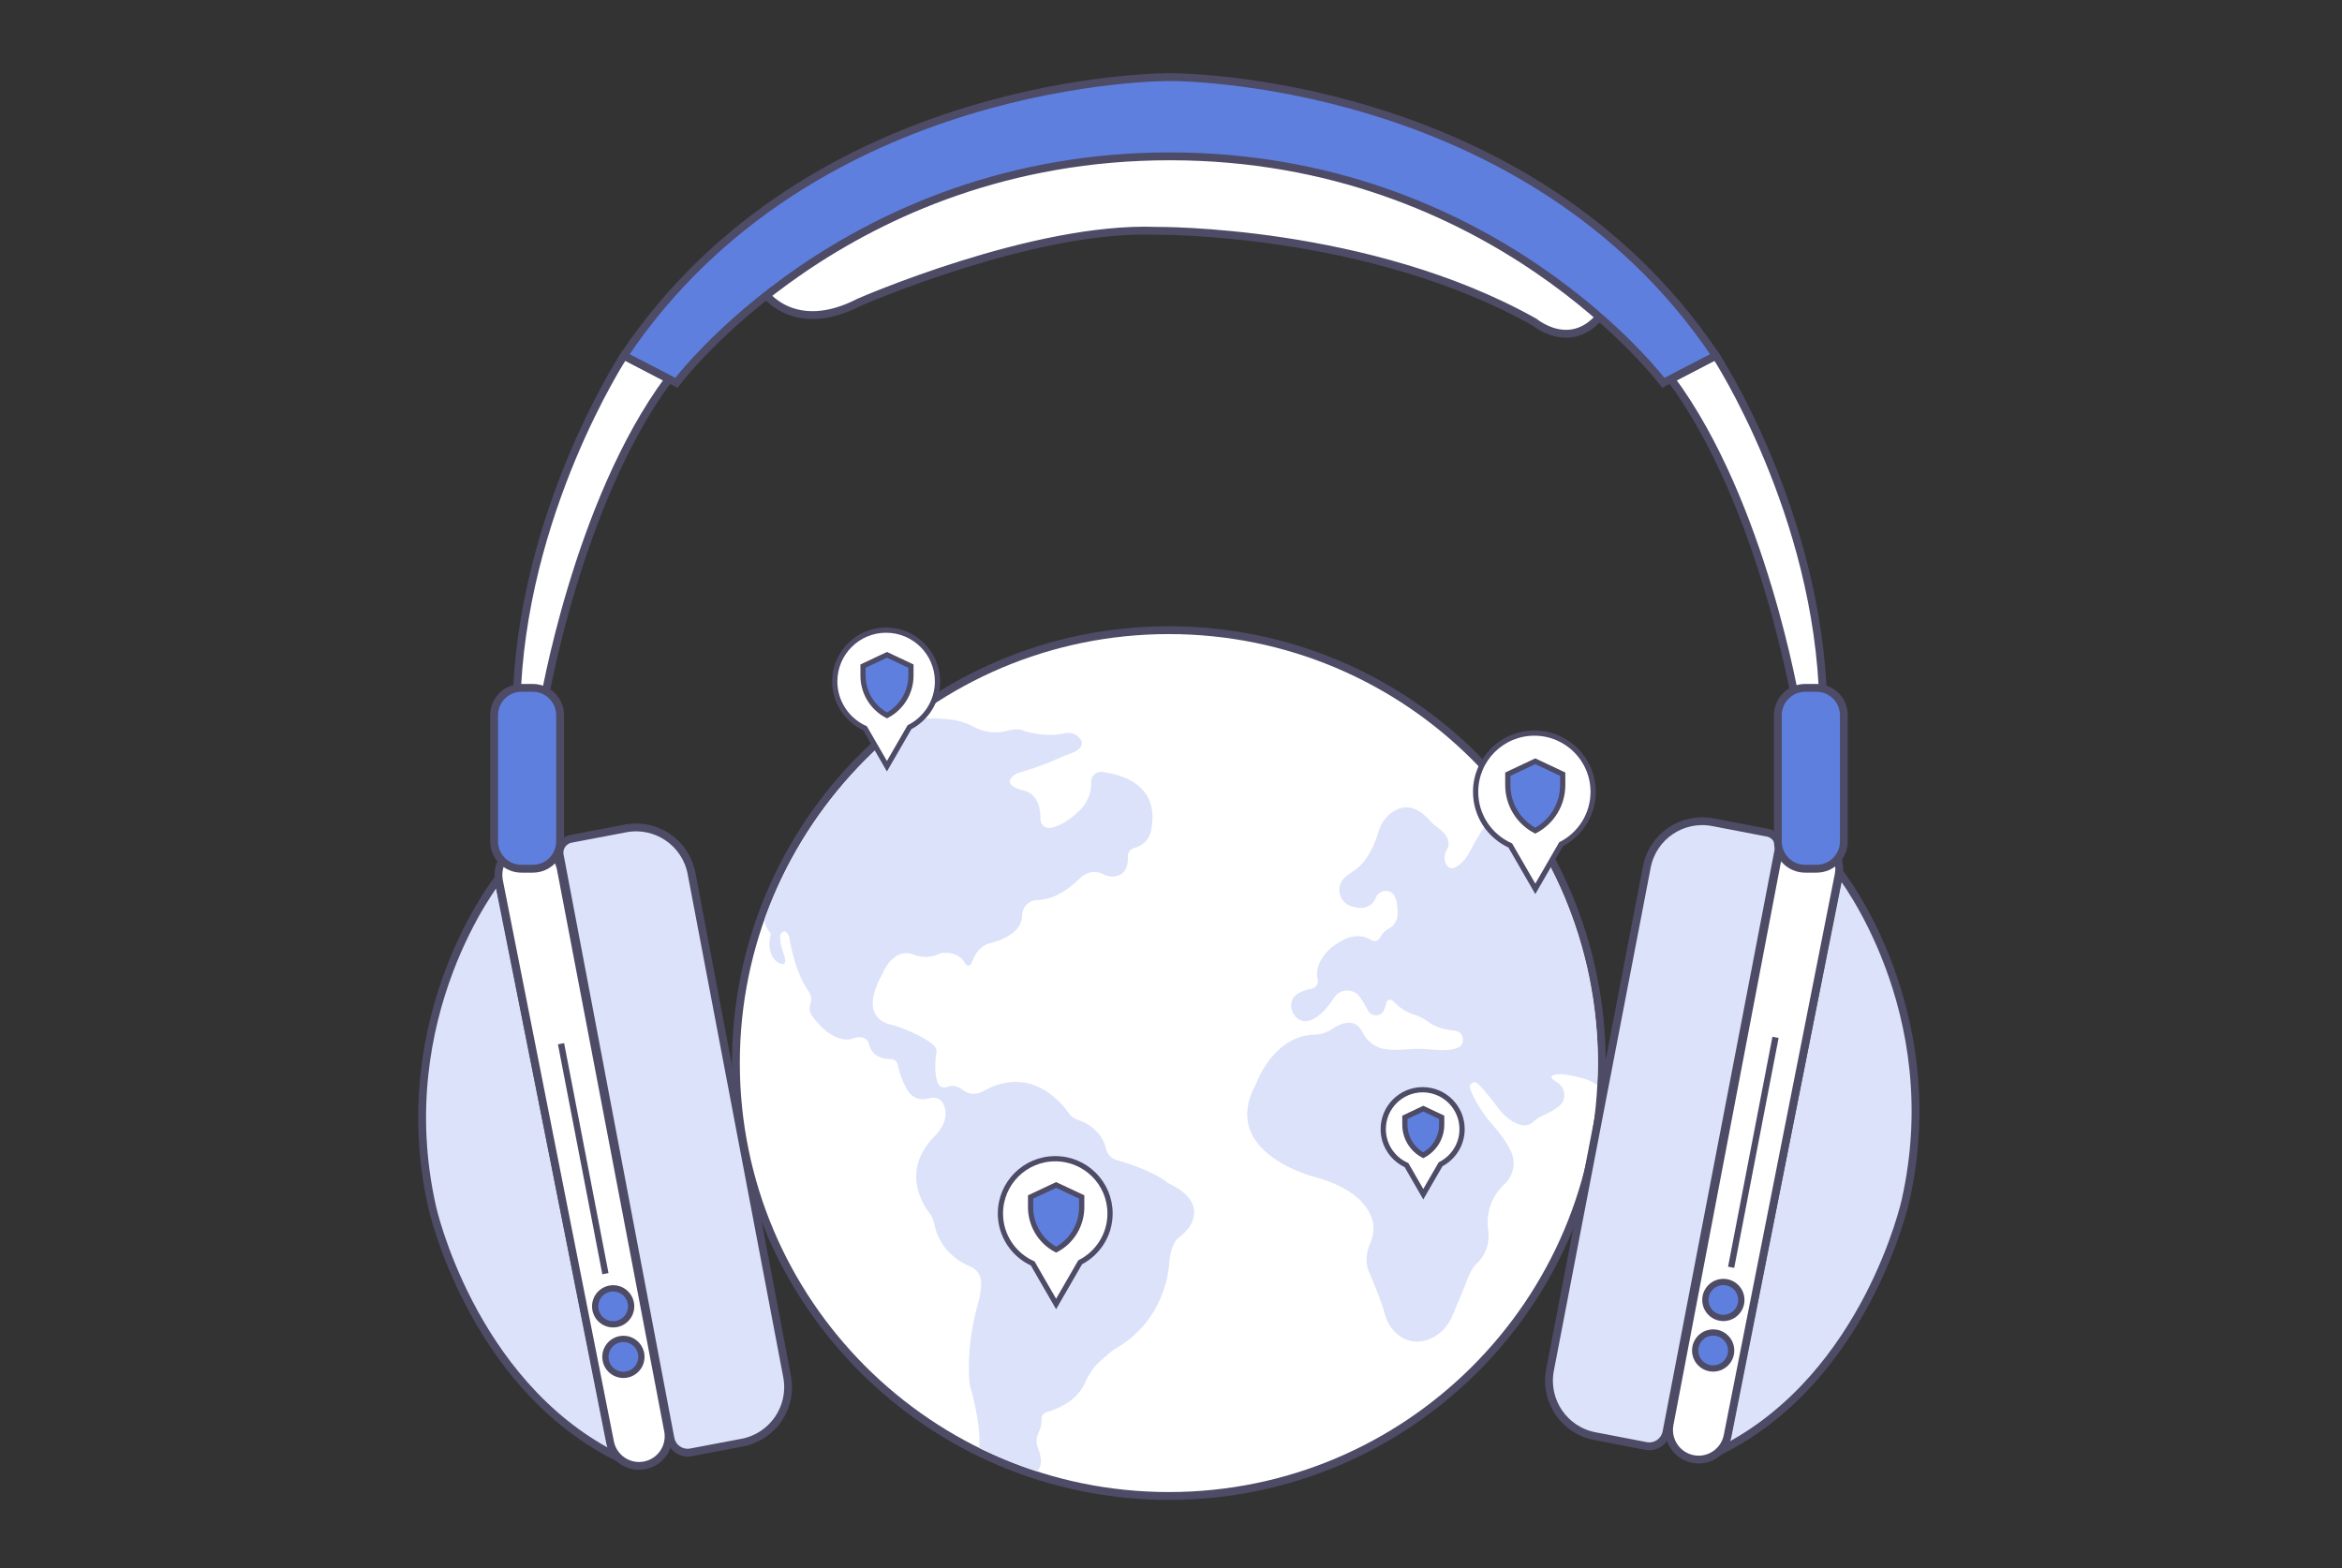
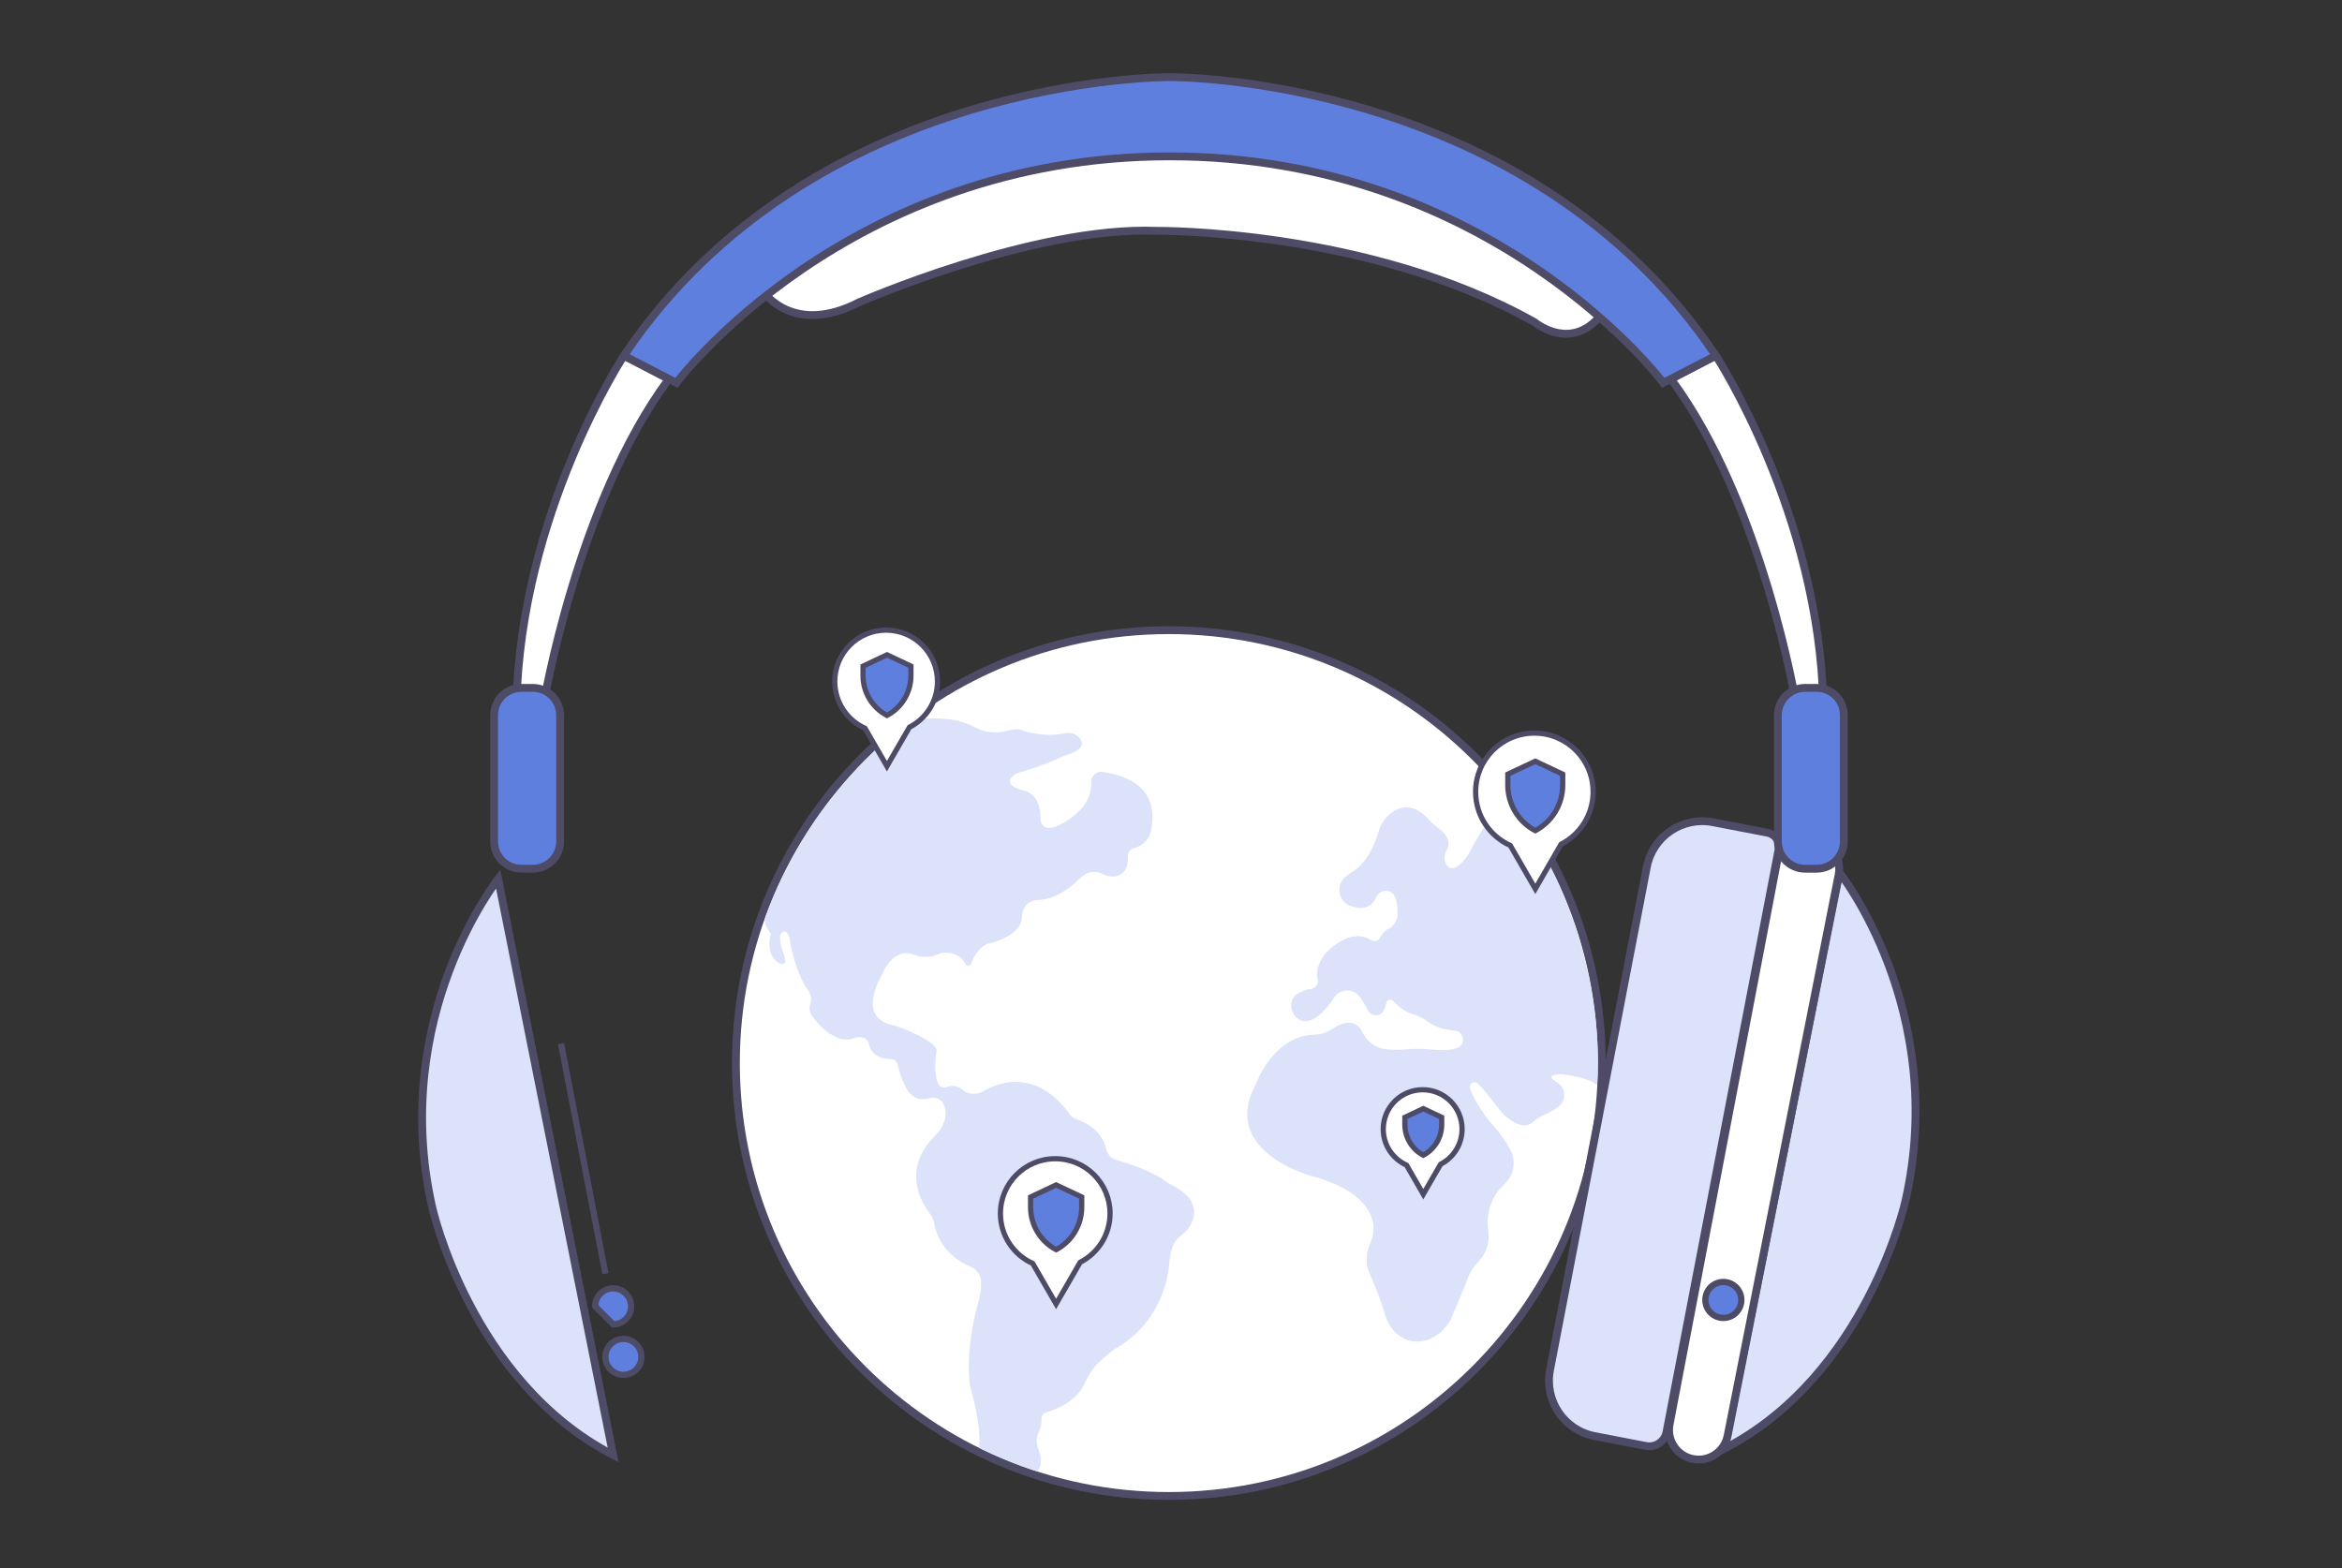
<svg xmlns="http://www.w3.org/2000/svg" width="448" height="300" viewBox="0 0 448 300" fill="none">
  <rect x="0" y="0" width="448" height="300" fill="#333333" stroke="none" />
  <g clip-path="url(#clip0_2307_57462)">
    <path d="M223.59 286.2C269.33 286.2 306.41 249.12 306.41 203.38C306.41 157.64 269.33 120.56 223.59 120.56C177.849 120.56 140.77 157.64 140.77 203.38C140.77 249.12 177.849 286.2 223.59 286.2Z" fill="white" stroke="#4D4B66" stroke-width="1.5" stroke-miterlimit="10" />
    <path d="M146.39 175.46C145.87 176.9 147.46 178.62 147.46 178.62C146.42 182.76 148.74 184.07 148.74 184.07C150.98 185.4 149.98 182.7 149.98 182.7C148.83 179.69 149.32 178.67 149.32 178.67C150.36 177.36 150.96 179.2 150.96 179.2C152.11 186.13 154.35 189.15 154.35 189.15C155.29 190.35 155.29 191.28 155.06 191.91C154.76 192.72 154.81 193.62 155.32 194.33C159.27 199.76 162.68 198.82 162.68 198.82C165.74 197.62 166.18 199.57 166.18 199.57C166.69 202.2 169.01 202.62 170.42 202.61C171.07 202.61 171.61 203.08 171.74 203.71C172.38 206.81 173.69 208.71 173.69 208.71C174.96 210.53 176.64 210.45 177.79 210.1C178.78 209.8 179.88 210.15 180.38 211.06C182.23 214.38 178.53 217.65 178.53 217.65C172.6 223.91 176.22 230.01 177.86 232.15C178.29 232.71 178.57 233.37 178.7 234.06C179.73 239.28 183.65 241.5 185.63 242.31C186.81 242.79 187.62 243.93 187.68 245.2C187.76 247.12 187.12 249.23 187.12 249.23C184.52 258.52 185.52 265.01 185.52 265.01C185.52 265.01 187.71 272.06 187.31 277C187.31 277 192.52 279.63 198.3 281.48C198.3 281.48 199.95 280.57 198.55 277.06C198.14 276.03 198.23 274.88 198.74 273.9C199.04 273.32 199.27 272.53 199.23 271.45C199.2 270.86 199.59 270.33 200.16 270.17C202.04 269.64 205.93 268.16 207.51 264.62C208.16 263.16 209 261.79 210.16 260.68C210.72 260.15 211.4 259.54 212.21 258.86C212.76 258.4 213.36 257.99 213.98 257.63C216.1 256.4 222.55 251.89 223.65 241.96C223.65 241.96 223.69 238.19 225.53 236.73C226.33 236.1 227.09 235.42 227.62 234.55C228.85 232.52 229.48 229.17 223.42 226.32C223.42 226.32 220.83 224.01 213.61 221.94C212.6 221.65 211.82 220.84 211.59 219.82C211.2 218.12 209.95 215.51 205.97 214.15C205.38 213.95 204.87 213.57 204.52 213.06C202.82 210.61 197 203.77 188.07 208.77C187.03 209.35 185.75 209.44 184.7 208.88C184.52 208.78 184.35 208.67 184.19 208.54C183.42 207.88 182.4 207.56 181.43 207.87C181.33 207.9 181.23 207.94 181.13 207.97C180.46 208.23 179.68 207.93 179.42 207.26C178.99 206.19 178.64 204.29 179.16 201.08C179.16 201.08 179.71 199.44 172.05 196.52C171.47 196.3 170.86 196.13 170.26 195.99C168.59 195.59 164.54 193.79 168.91 186.08C168.91 186.08 170.96 180.87 175.12 182.77C175.12 182.77 177.47 183.66 179.93 182.35C179.93 182.35 183.25 181.67 184.65 184.36C184.91 184.85 185.62 184.82 185.81 184.3C186.34 182.83 187.32 181.09 189.1 180.51C189.1 180.51 195.5 179.26 195.51 175.19C195.52 173.66 196.64 172.35 198.16 172.21C198.29 172.2 198.43 172.19 198.58 172.18C199.54 172.13 200.49 171.97 201.38 171.6C202.71 171.05 204.59 170.01 206.51 168.08C207.1 167.49 207.84 167.03 208.67 166.88C209.33 166.76 210.12 166.79 210.94 167.21C211.69 167.59 212.54 167.79 213.37 167.65C214.56 167.44 215.85 166.58 215.75 163.82C215.72 163.08 216.22 162.41 216.94 162.24C218.52 161.86 219.79 160.63 220.15 159.04C221.02 155.17 220.7 149.12 210.9 147.68C209.8 147.52 208.75 148.36 208.74 149.47C208.74 149.52 208.74 149.58 208.74 149.64C208.81 151.65 208.01 153.61 206.57 155.01C205.08 156.47 203.1 157.97 201.02 158.39C199.99 158.6 199.02 157.81 199.03 156.76C199.06 154.91 198.65 152.04 195.98 151.28C195.98 151.28 191.82 150.5 193.62 148.6C193.99 148.21 194.48 147.95 195 147.8C196.33 147.42 199.59 146.43 202.81 144.92C203.28 144.7 203.77 144.52 204.27 144.36C205.55 143.94 207.95 142.89 206.51 141.19C205.82 140.37 204.7 140.05 203.66 140.29C202.27 140.62 199.68 140.89 195.98 139.9C195.98 139.9 195 139.16 192.85 139.77C190.88 140.32 188.78 140.23 186.92 139.36C186.65 139.23 186.36 139.09 186.06 138.94C184.73 138.26 183.29 137.82 181.81 137.65C179.26 137.36 175.18 137.17 173.43 138.5C173.44 138.49 155.42 150.72 146.39 175.46Z" fill="#DBE2F9" />
    <path d="M290.209 155.38C287.409 151.47 282.629 160.08 281.169 162.91C280.739 163.75 280.179 164.53 279.479 165.17C277.829 166.69 276.999 166.12 276.579 165.23C276.179 164.39 276.269 163.39 276.749 162.58C277.809 160.79 276.239 159.23 275.129 158.43C274.529 157.99 273.959 157.5 273.459 156.94C270.559 153.65 268.019 154.2 266.309 155.39C265.029 156.28 264.119 157.62 263.689 159.13C262.059 164.87 259.019 166.57 259.019 166.57C258.329 167 257.769 167.41 257.319 167.81C255.399 169.5 256.059 172.58 258.489 173.37C261.429 174.33 262.689 172.95 263.209 171.69C263.869 170.12 266.099 169.98 266.819 171.52C267.279 172.51 267.379 173.83 267.339 174.97C267.299 176.13 266.639 177.19 265.599 177.7C264.859 178.06 264.329 178.75 263.959 179.43C263.599 180.08 262.809 180.23 262.199 179.81C261.789 179.53 261.329 179.36 260.879 179.25C259.709 178.97 258.479 179.13 257.379 179.63C253.899 181.22 252.599 183.49 252.119 185.01C251.879 185.75 251.889 186.54 252.049 187.31C252.439 189.25 250.189 189.28 250.189 189.28C249.549 189.48 249.009 189.69 248.549 189.92C245.359 191.51 247.529 196.48 250.829 195.13C252.669 194.38 254.209 192.41 255.189 190.87C256.309 189.12 258.829 189.01 260.079 190.67C260.739 191.55 261.279 192.54 261.639 193.26C262.229 194.47 263.949 194.58 264.639 193.42C264.919 192.96 265.079 192.39 265.179 191.86C265.289 191.26 266.039 191.04 266.459 191.49C267.939 193.03 269.249 193.71 270.209 194C271.279 194.32 272.289 194.79 273.169 195.46C274.759 196.66 276.779 197.05 278.259 197.17C280.039 197.31 280.489 199.79 278.829 200.46C277.429 201.02 275.419 200.96 273.859 200.8C272.259 200.63 270.649 200.62 269.049 200.76C267.389 200.9 266.079 200.87 265.029 200.73C263.129 200.48 261.509 199.27 260.669 197.55C259.209 194.56 256.489 195.73 254.809 196.88C253.829 197.55 252.669 197.91 251.479 197.94C244.449 198.11 241.109 205.3 240.439 206.95C240.329 207.22 240.199 207.48 240.069 207.74C233.419 220.55 251.239 225.09 251.239 225.09C258.859 227.14 261.549 230.51 262.429 233.1C262.959 234.65 262.789 236.34 262.119 237.84C260.839 240.72 261.709 242.91 261.709 242.91C261.709 242.91 264.109 248.4 264.939 251.49C265.399 253.18 266.399 254.7 267.859 255.67C269.219 256.57 271.079 257.12 273.419 256.19C275.419 255.4 276.969 253.76 277.799 251.78L279.769 247.09C280.139 246.21 280.479 245.32 280.809 244.43C281.089 243.7 281.609 242.58 282.509 241.71C284.069 240.2 284.929 238.1 284.719 235.94C284.699 235.73 284.679 235.51 284.649 235.28C284.249 232.15 285.269 228.96 287.539 226.77C287.619 226.69 287.699 226.62 287.779 226.54C289.519 224.94 290.039 222.38 289.019 220.25C288.299 218.73 287.039 216.83 284.909 214.51C284.909 214.51 281.979 210.82 281.199 208.19C280.939 207.3 282.049 206.66 282.709 207.31C283.529 208.12 284.769 209.55 286.649 212.05C287.329 212.96 288.139 213.76 289.089 214.38C290.339 215.18 291.979 215.8 293.219 214.67C293.839 214.11 294.539 213.65 295.309 213.32C296.209 212.93 297.359 212.35 298.259 211.6C299.729 210.37 299.489 208.01 297.829 207.05C296.699 206.39 295.789 205.53 298.809 205.5C298.809 205.5 304.239 206.16 305.459 207.62C305.509 207.58 308.439 180.85 290.209 155.38Z" fill="#DBE2F9" />
    <path d="M212.34 232.16C212.34 236.23 210.02 239.76 206.62 241.5L204.85 244.57L202.02 249.47L199.19 244.57L197.55 241.72C193.91 240.08 191.37 236.41 191.37 232.16C191.37 226.37 196.06 221.68 201.85 221.68C207.65 221.67 212.34 226.37 212.34 232.16Z" fill="white" stroke="#4D4B66" stroke-miterlimit="10" />
    <path d="M202.03 239.08C199.02 237.49 197.14 234.36 197.14 230.95V229L202.03 226.7L206.92 229V230.95C206.92 234.36 205.04 237.49 202.03 239.08Z" fill="#5F7FDF" stroke="#4D4B66" stroke-miterlimit="10" stroke-linecap="round" />
    <path d="M304.75 151.49C304.75 155.86 302.26 159.65 298.62 161.51L296.72 164.8L293.69 170.05L290.66 164.8L288.9 161.75C284.99 159.99 282.27 156.06 282.27 151.49C282.27 145.28 287.3 140.25 293.51 140.25C299.72 140.25 304.75 145.28 304.75 151.49Z" fill="white" stroke="#4D4B66" stroke-miterlimit="10" />
    <path d="M293.68 158.92C290.45 157.21 288.43 153.86 288.43 150.2V148.11L293.68 145.64L298.93 148.11V150.2C298.93 153.85 296.91 157.21 293.68 158.92Z" fill="#5F7FDF" stroke="#4D4B66" stroke-miterlimit="10" stroke-linecap="round" />
    <path d="M179.33 130.38C179.33 134.2 177.15 137.5 173.97 139.13L172.31 142L169.66 146.59L167.01 142L165.47 139.33C162.06 137.79 159.68 134.36 159.68 130.37C159.68 124.95 164.08 120.55 169.5 120.55C174.94 120.56 179.33 124.96 179.33 130.38Z" fill="white" stroke="#4D4B66" stroke-miterlimit="10" />
    <path d="M169.67 136.87C166.85 135.38 165.09 132.45 165.09 129.26V127.44L169.67 125.28L174.25 127.44V129.26C174.25 132.45 172.49 135.38 169.67 136.87Z" fill="#5F7FDF" stroke="#4D4B66" stroke-miterlimit="10" stroke-linecap="round" />
    <path d="M279.68 216.02C279.68 218.95 278.01 221.49 275.57 222.74L274.29 224.95L272.26 228.47L270.23 224.95L269.05 222.9C266.43 221.72 264.6 219.08 264.6 216.02C264.6 211.85 267.98 208.48 272.14 208.48C276.31 208.48 279.68 211.86 279.68 216.02Z" fill="white" stroke="#4D4B66" stroke-miterlimit="10" />
    <path d="M272.259 221.01C270.089 219.86 268.739 217.61 268.739 215.16V213.76L272.259 212.1L275.779 213.76V215.16C275.779 217.61 274.429 219.86 272.259 221.01Z" fill="#5F7FDF" stroke="#4D4B66" stroke-miterlimit="10" stroke-linecap="round" />
    <path d="M146.06 55.85C146.06 55.85 151.74 64.33 164.35 57.83C164.35 57.83 197.63 43.25 221.19 44.16C221.19 44.16 261.72 43.75 293.52 61.62C293.52 61.62 302.83 69.45 308.92 55.77L304.31 46.54L263.45 31.05L231.65 24.13L181.89 30.89L146.06 51.08V55.85Z" fill="white" stroke="#4D4B66" stroke-width="1.5" stroke-miterlimit="10" />
    <path d="M328.22 68.04C328.22 68.04 347.97 98.16 348.77 134.71H343.59C343.59 134.71 337.16 96.1 319.64 72.51L328.22 68.04Z" fill="white" stroke="#4D4B66" stroke-width="1.5" stroke-miterlimit="10" />
    <path d="M119.35 68.04C119.35 68.04 99.6 98.16 98.8 134.71H103.98C103.98 134.71 110.41 96.1 127.93 72.51L119.35 68.04Z" fill="white" stroke="#4D4B66" stroke-width="1.5" stroke-miterlimit="10" />
    <path d="M95.29 168.16C95.29 168.16 74.46 194.35 82.66 230.9C82.66 230.9 89.99 264.21 117.29 278.36L95.29 168.16Z" fill="#DBE2F9" stroke="#4D4B66" stroke-width="1.5" stroke-miterlimit="10" />
-     <path d="M123.34 280.34C120.27 280.95 117.29 278.95 116.69 275.88L95.46 168.58C94.809 165.31 96.939 162.14 100.2 161.5C103.48 160.85 106.66 163 107.29 166.28L127.8 273.73C128.38 276.78 126.39 279.74 123.34 280.34Z" fill="white" stroke="#4D4B66" stroke-width="1.5" stroke-miterlimit="10" />
    <path d="M101.92 166.2H99.74C96.859 166.2 94.519 163.86 94.519 160.98V136.82C94.519 133.94 96.859 131.6 99.74 131.6H101.92C104.8 131.6 107.14 133.94 107.14 136.82V160.98C107.14 163.87 104.8 166.2 101.92 166.2Z" fill="#5F7FDF" stroke="#4D4B66" stroke-width="1.5" stroke-miterlimit="10" />
    <path d="M305.06 274.75L314.86 276.64C316.67 276.99 318.43 275.8 318.78 273.99L340.24 162.46C340.52 161 339.57 159.59 338.11 159.31L327.66 157.3C321.8 156.17 316.14 160.01 315.02 165.86L296.5 262.1C295.37 267.97 299.2 273.63 305.06 274.75Z" fill="#DBE2F9" stroke="#4D4B66" stroke-width="1.5" stroke-miterlimit="10" />
    <path d="M351.88 166.94C351.88 166.94 372.71 193.13 364.51 229.68C364.51 229.68 357.18 262.99 329.88 277.14L351.88 166.94Z" fill="#DBE2F9" stroke="#4D4B66" stroke-width="1.5" stroke-miterlimit="10" />
    <path d="M323.83 279.13C326.9 279.74 329.88 277.74 330.48 274.67L351.71 167.37C352.36 164.1 350.23 160.93 346.97 160.29C343.69 159.64 340.51 161.79 339.88 165.07L319.37 272.51C318.79 275.57 320.78 278.52 323.83 279.13Z" fill="white" stroke="#4D4B66" stroke-width="1.5" stroke-miterlimit="10" />
    <path d="M345.31 166.2H347.49C350.37 166.2 352.71 163.86 352.71 160.98V136.82C352.71 133.94 350.37 131.6 347.49 131.6H345.31C342.43 131.6 340.09 133.94 340.09 136.82V160.98C340.09 163.87 342.43 166.2 345.31 166.2Z" fill="#5F7FDF" stroke="#4D4B66" stroke-width="1.5" stroke-miterlimit="10" />
    <path d="M328.22 68.04L318.17 73.24C318.17 73.24 285.74 29.91 223.78 29.91C161.82 29.91 129.39 73.24 129.39 73.24L119.35 68.04C155.44 14.23 223.78 14.75 223.78 14.75C223.78 14.75 292.13 14.23 328.22 68.04Z" fill="#5F7FDF" stroke="#4D4B66" stroke-width="1.5" stroke-miterlimit="10" />
-     <path d="M141.97 276L132.16 277.86C130.35 278.2 128.6 277.01 128.25 275.2L107.07 163.62C106.79 162.16 107.75 160.76 109.21 160.48L119.66 158.49C125.52 157.38 131.17 161.22 132.28 167.08L150.57 263.37C151.68 269.24 147.83 274.89 141.97 276Z" fill="#DBE2F9" stroke="#4D4B66" stroke-width="1.5" stroke-miterlimit="10" />
-     <path d="M117.291 253.36C119.19 253.36 120.731 251.82 120.731 249.92C120.731 248.02 119.19 246.48 117.291 246.48C115.391 246.48 113.851 248.02 113.851 249.92C113.851 251.82 115.391 253.36 117.291 253.36Z" fill="#5F7FDF" stroke="#4D4B66" stroke-width="1.2" stroke-miterlimit="10" />
+     <path d="M117.291 253.36C119.19 253.36 120.731 251.82 120.731 249.92C120.731 248.02 119.19 246.48 117.291 246.48C115.391 246.48 113.851 248.02 113.851 249.92Z" fill="#5F7FDF" stroke="#4D4B66" stroke-width="1.2" stroke-miterlimit="10" />
    <path d="M119.251 263.03C121.15 263.03 122.691 261.49 122.691 259.59C122.691 257.69 121.15 256.15 119.251 256.15C117.351 256.15 115.811 257.69 115.811 259.59C115.811 261.49 117.351 263.03 119.251 263.03Z" fill="#5F7FDF" stroke="#4D4B66" stroke-width="1.2" stroke-miterlimit="10" />
    <path d="M115.81 243.67L107.32 199.68" stroke="#4D4B66" stroke-width="1.2" stroke-miterlimit="10" />
    <path d="M329.66 252.14C331.56 252.14 333.1 250.6 333.1 248.7C333.1 246.8 331.56 245.26 329.66 245.26C327.76 245.26 326.22 246.8 326.22 248.7C326.22 250.6 327.76 252.14 329.66 252.14Z" fill="#5F7FDF" stroke="#4D4B66" stroke-width="1.2" stroke-miterlimit="10" />
-     <path d="M327.71 261.81C329.609 261.81 331.15 260.27 331.15 258.37C331.15 256.47 329.609 254.93 327.71 254.93C325.81 254.93 324.27 256.47 324.27 258.37C324.27 260.27 325.81 261.81 327.71 261.81Z" fill="#5F7FDF" stroke="#4D4B66" stroke-width="1.2" stroke-miterlimit="10" />
-     <path d="M331.149 242.45L339.639 198.46" stroke="#4D4B66" stroke-width="1.2" stroke-miterlimit="10" />
  </g>
  <defs>
    <clipPath id="clip0_2307_57462">
      <rect width="287.17" height="272.95" fill="white" transform="translate(80 14)" />
    </clipPath>
  </defs>
</svg>